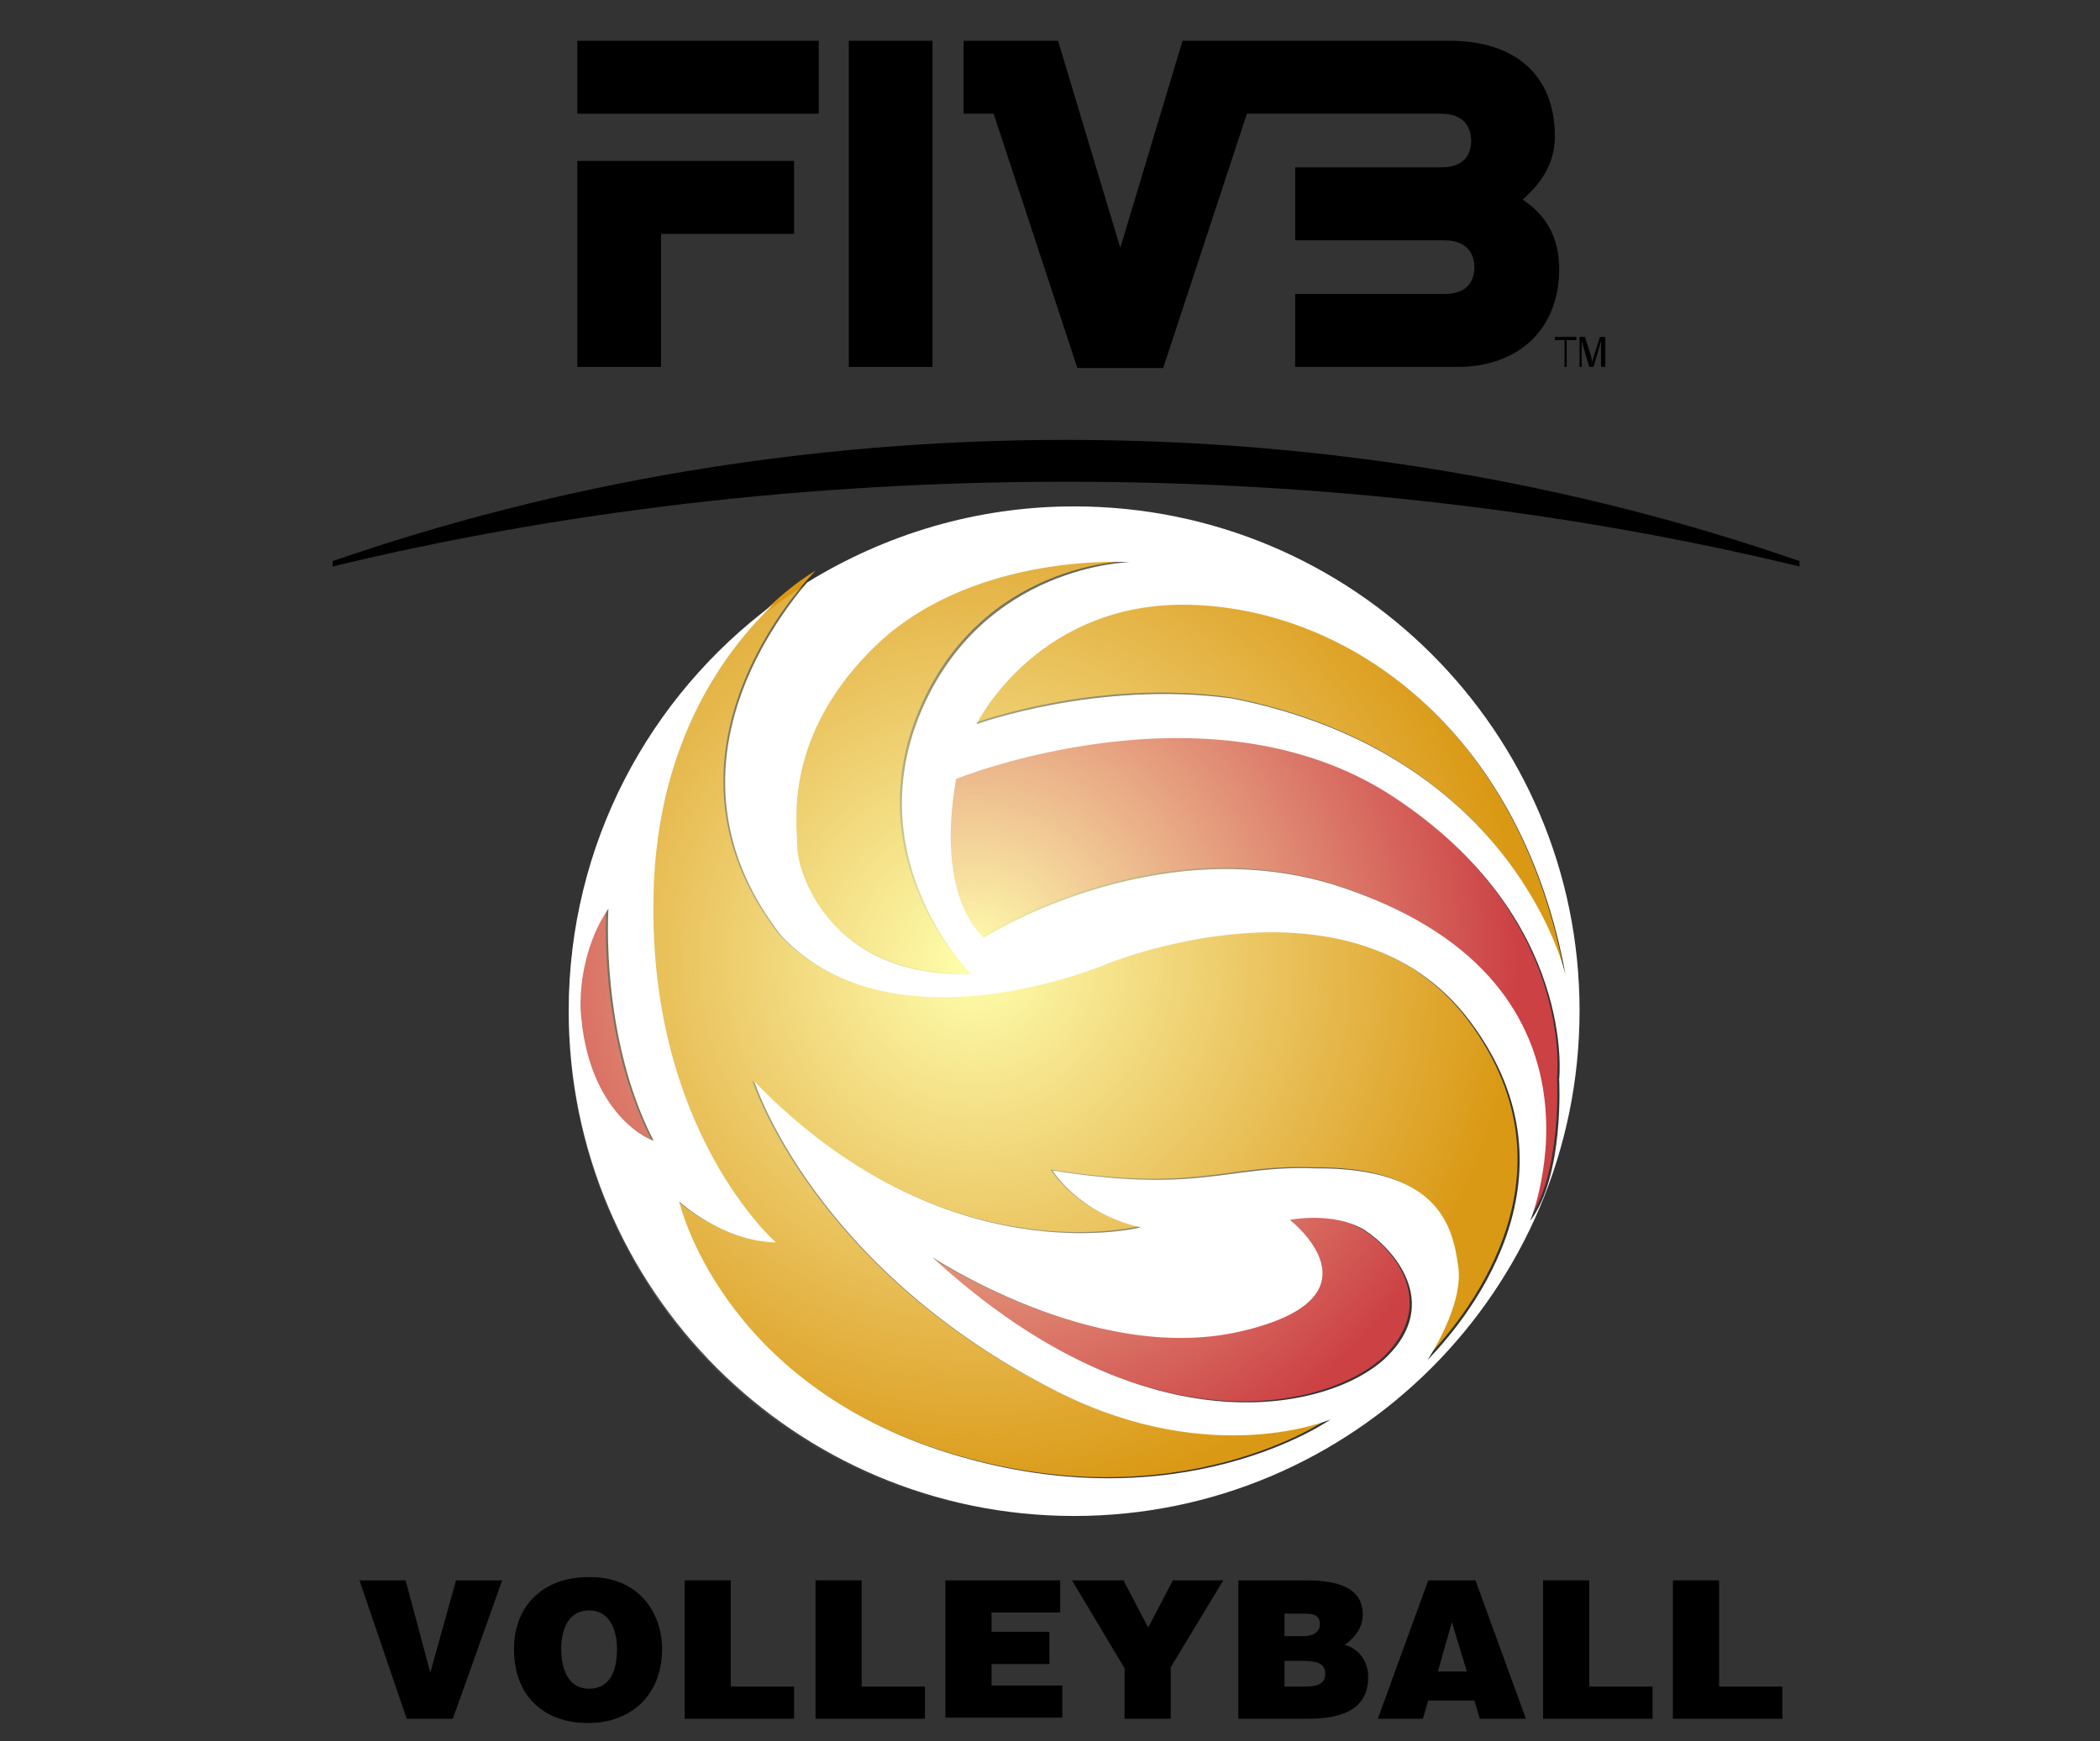
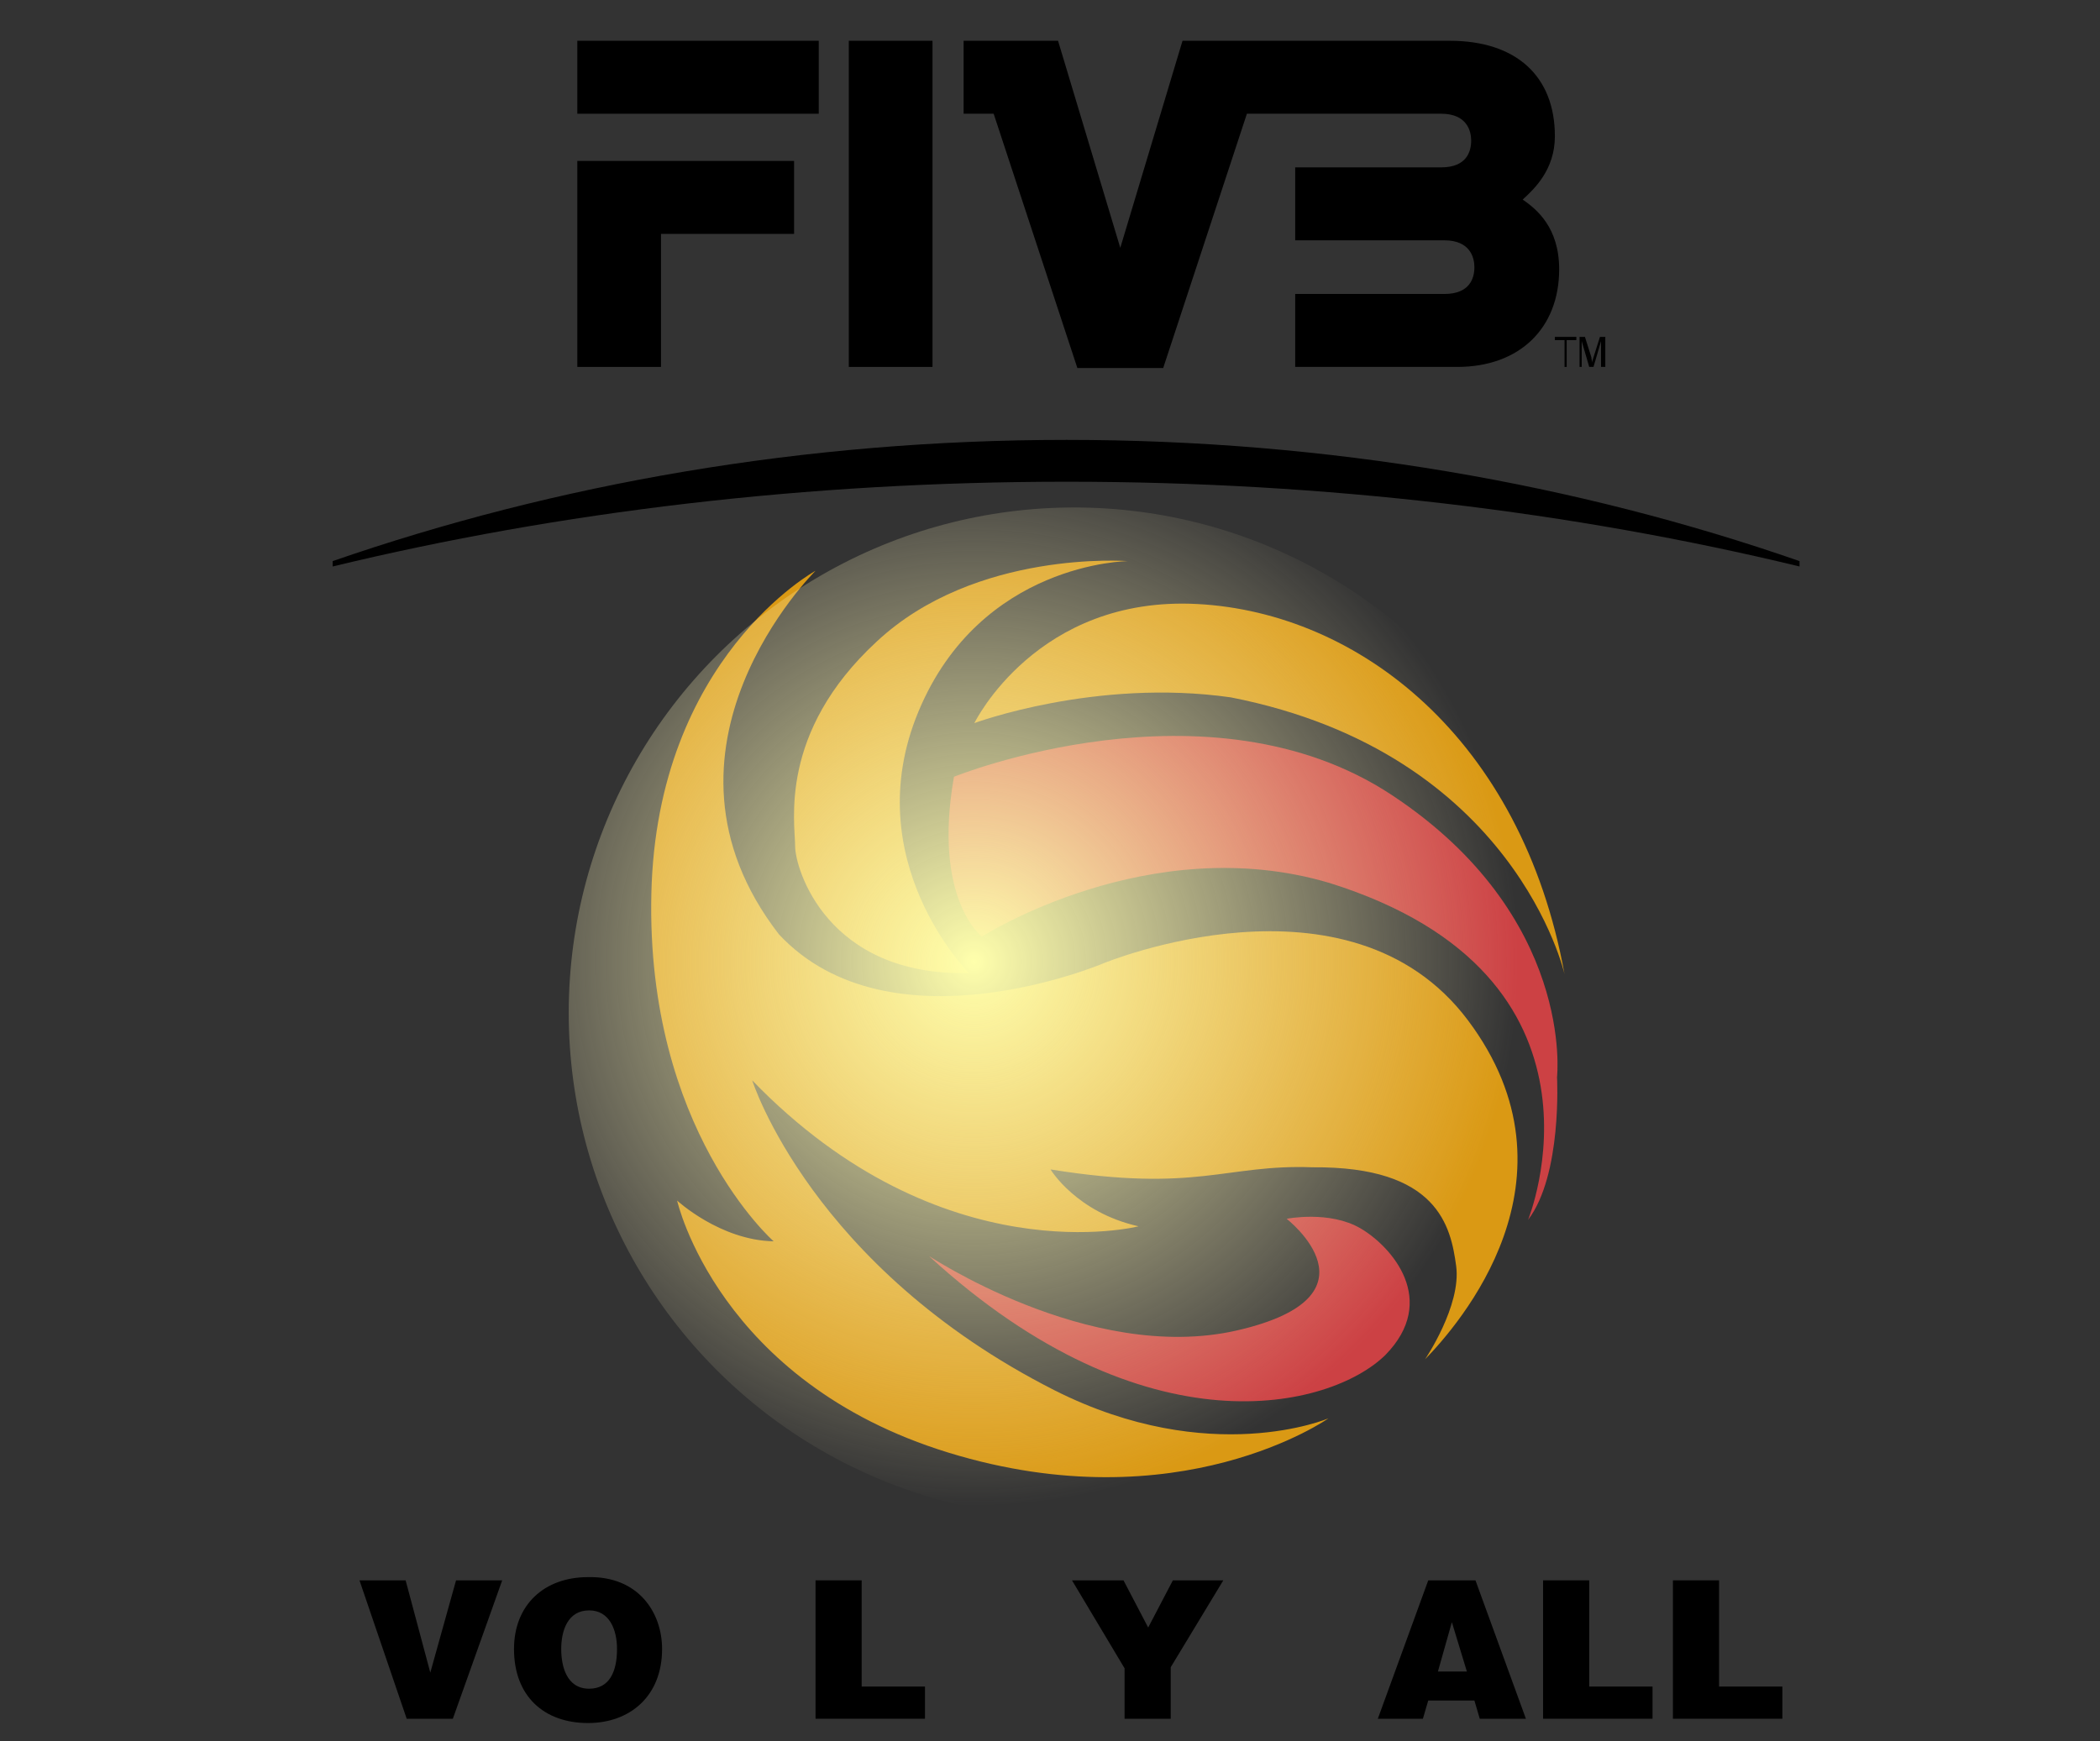
<svg xmlns="http://www.w3.org/2000/svg" xmlns:xlink="http://www.w3.org/1999/xlink" version="1.1" id="Livello_1" x="0px" y="0px" viewBox="-322 217 195.7 162.3" style="enable-background:new -322 217 195.7 162.3;" xml:space="preserve">
  <rect x="-322" y="217" width="195.7" height="162.3" fill="#333333" stroke="none" />
  <style type="text/css">
	.st0{fill:none;stroke:#FF0000;stroke-miterlimit:10;}
	.st1{fill:#DA9914;}
	.st2{fill:#CC4144;}
	.st3{clip-path:url(#SVGID_2_);fill:url(#SVGID_3_);}
	.st4{fill:#FFFFFF;}
</style>
  <path class="st0" d="M-290.3,268.8" />
  <rect x="-242.9" y="220.8" width="7.8" height="30.4" />
  <path d="M-268.2,220.8v6.8h22.5v-6.8H-268.2z M-268.2,251.2h7.8v-12.4h12.4V232h-20.2V251.2z" />
  <path d="M-180.1,235.6c1.1-1,3-2.8,3-5.9c0-5.6-3.6-8.9-9.8-8.9c-24.9,0-24.9,0-24.9,0c-5.8,19.3-5.8,19.3-5.8,19.3l0,0  c-5.8-19.3-5.8-19.3-5.8-19.3c-8.8,0-8.8,0-8.8,0c0,6.8,0,6.8,0,6.8c2.8,0,2.8,0,2.8,0c7.8,23.7,7.8,23.7,7.8,23.7c8,0,8,0,8,0  c7.8-23.7,7.8-23.7,7.8-23.7c18.1,0,18.1,0,18.1,0c2.4,0,2.8,1.6,2.8,2.5c0,1-0.4,2.5-2.8,2.5c0,0-10.9,0-13.6,0c0,6.8,0,6.8,0,6.8  c2.2,0,13.9,0,13.9,0c2.4,0,2.8,1.6,2.8,2.5c0,1-0.4,2.5-2.8,2.5c0,0-11.7,0-13.9,0c0,6.8,0,6.8,0,6.8c15.1,0,15.1,0,15.1,0  c5.8,0,9.5-3.6,9.5-9.1C-176.7,238.2-178.8,236.5-180.1,235.6z" />
  <path d="M-222.6,258c-24.5,0-47.6,4.1-68.4,11.3c0,0.5,0,0.5,0,0.5c21.1-5.1,44.2-7.9,68.4-7.9c24.1,0,47.2,2.8,68.3,7.9  c0-0.5,0-0.5,0-0.5C-175,262.1-198.2,258-222.6,258z" />
  <polygon points="-176.2,251.2 -176.2,248.7 -177.1,248.7 -177.1,248.4 -175.1,248.4 -175.1,248.7 -176,248.7 -176,251.2 " />
  <path d="M-174.8,251.2c0-2.8,0-2.8,0-2.8c0.5,0,0.5,0,0.5,0c0.6,1.9,0.6,1.9,0.6,1.9c0,0.2,0.1,0.4,0.1,0.5c0-0.1,0-0.2,0.1-0.5  c0.6-1.9,0.6-1.9,0.6-1.9c0.5,0,0.5,0,0.5,0c0,2.8,0,2.8,0,2.8c-0.4,0-0.4,0-0.4,0c0-2.4,0-2.4,0-2.4c-0.7,2.4-0.7,2.4-0.7,2.4  c-0.4,0-0.4,0-0.4,0c-0.7-2.4-0.7-2.4-0.7-2.4c0,2.4,0,2.4,0,2.4C-174.8,251.2-174.8,251.2-174.8,251.2z" />
  <path class="st1" d="M-246,270.2c0,0-16.8,16.6-3.4,33.9c10.4,11.1,30.2,2.7,30.2,2.7s22.9-9.5,34,5.3c11.1,14.8-0.9,28.4-4,31.6  c0,0,3.4-5,2.9-8.7c-0.5-3.7-1.7-9.3-13.4-9.2c-8.1-0.3-10.7,2.4-24.4,0.2c0,0,2.4,4,8.2,5.3c0,0-18.3,4.7-36-13.6  c0,0,5.5,17.4,28.2,28.9c14.5,7.3,25.5,2.6,25.5,2.6s-13.9,9.8-35.4,3.2s-25.3-23.5-25.3-23.5s4,3.7,9,3.8c0,0-11.9-10.4-11.4-32.4  S-246,270.2-246,270.2z" />
  <g>
    <path d="M-288.5,364.3h4.3l2.3,8.6l2.4-8.6h4.3l-4.6,12.9h-4.3L-288.5,364.3z" />
    <path d="M-260.3,370.7c0,4.4-3,6.9-6.9,6.9c-4.1,0-6.9-2.5-6.9-6.9c0-4.1,2.8-6.7,6.9-6.7C-262.5,363.9-260.3,367.3-260.3,370.7z    M-269.7,370.7c0,1.6,0.5,3.7,2.6,3.7c1.9,0,2.6-1.6,2.6-3.7c0-1.8-0.7-3.6-2.6-3.6C-269.1,367.1-269.7,369-269.7,370.7z" />
-     <path d="M-258.2,377.2v-12.9h4.3v9.9h5.9v3H-258.2z" />
    <path d="M-246,377.2v-12.9h4.3v9.9h5.9v3H-246z" />
-     <path d="M-233.9,377.2v-12.9h10.7v3h-6.4v1.8h5.4v3h-5.4v2h6.6v3H-233.9z" />
    <path d="M-212.9,377.2h-4.3v-4.7l-4.9-8.2h4.8l2.3,4.4l2.3-4.4h4.7l-4.9,8.1V377.2z" />
-     <path d="M-206.6,377.2v-12.9h6.3c3,0,5.3,0.7,5.3,3.2c0,1.3-0.9,2.3-1.7,2.8c1.4,0.4,2.2,1.6,2.2,3c0,2.9-2.2,3.9-5.6,3.9H-206.6z    M-202.3,367.3v2.2h1.8c0.9,0,1.5-0.4,1.5-1.1c0-1-0.8-1-1.7-1H-202.3z M-202.3,371.8v2.4h1.9c1.1,0,1.9-0.2,1.9-1.2   c0-1.1-1-1.2-2.4-1.2H-202.3z" />
    <path d="M-193.6,377.2l4.7-12.9h4.4l4.7,12.9h-4.3l-0.5-1.7h-4.3l-0.5,1.7H-193.6z M-186.7,368.2l-1.3,4.6h2.7L-186.7,368.2z" />
    <path d="M-178.2,377.2v-12.9h4.3v9.9h5.9v3H-178.2z" />
    <path d="M-166.1,377.2v-12.9h4.3v9.9h5.9v3H-166.1z" />
  </g>
  <path class="st1" d="M-231.7,307.7c0,0-10.5-10.5-4.7-24.4c5.8-13.9,19.5-14,19.5-14s-14.2-1.1-23.4,7.5c-9.2,8.5-7.6,16.9-7.6,19.1  C-247.9,297.9-245,308-231.7,307.7z" />
  <path class="st1" d="M-231.2,284.4c0,0,5.8-11.9,20.8-11.1s30.2,12.5,34.2,34.5c0,0-4.6-20.6-31.1-25.8  C-219.9,280.2-231.2,284.4-231.2,284.4z" />
  <path class="st2" d="M-233.1,289.4c0,0,23.7-9.6,40.8,1.7c17.1,11.3,15.4,26.3,15.4,26.3s0.5,9.1-2.7,13.3c0,0,9.3-22.7-18.5-31.4  c-16.8-5-32.4,5-32.4,5S-235.1,300.8-233.1,289.4z" />
  <path class="st2" d="M-235.4,334.1c-0.5-0.4,14.8,10.1,28.7,6.9c13.9-3.2,4.6-10.4,4.6-10.4s4-0.8,6.9,0.9c2.9,1.7,7.3,6.7,2.3,11.8  C-198,348.3-215.2,352.6-235.4,334.1z" />
-   <path class="st2" d="M-265.5,301.6c0,0-0.8,11.9,4.2,21.6c0,0-6.2-2.3-6.8-12.4C-268.2,305-265.5,301.6-265.5,301.6z" />
  <g>
    <defs>
      <circle id="SVGID_1_" cx="-221.9" cy="311.4" r="47.1" />
    </defs>
    <clipPath id="SVGID_2_">
      <use xlink:href="#SVGID_1_" style="overflow:visible;" />
    </clipPath>
    <radialGradient id="SVGID_3_" cx="-231.243" cy="306.643" r="50.734" gradientUnits="userSpaceOnUse">
      <stop offset="0" style="stop-color:#FFFFAC" />
      <stop offset="1" style="stop-color:#FCF0C2;stop-opacity:0" />
    </radialGradient>
    <circle class="st3" cx="-231.2" cy="306.6" r="50.7" />
  </g>
-   <path class="st4" d="M-221.9,264.2c-9.1,0-17.6,2.6-24.9,7.1c-3.3,3.9-13.9,18.1-2.4,32.9c10.4,11.1,30.2,2.7,30.2,2.7  s22.9-9.5,34,5.3c11.1,14.8-0.9,28.4-4,31.6c0,0,3.4-5,2.9-8.7s-1.7-9.3-13.4-9.2c-8.1-0.3-10.7,2.4-24.4,0.2c0,0,2.4,4,8.2,5.3  c0,0-18.3,4.7-36-13.6c0,0,5.5,17.4,28.2,28.9c14.5,7.3,25.5,2.6,25.5,2.6s-13.9,9.8-35.4,3.2s-25.3-23.5-25.3-23.5s4,3.7,9,3.8  c0,0-11.9-10.4-11.4-32.4c0.3-14.4,6.8-22.9,11.2-27.1c-11.6,8.6-19.1,22.4-19.1,37.9c0,26,21.1,47.1,47.1,47.1  c26,0,47.1-21.1,47.1-47.1S-195.9,264.2-221.9,264.2z M-267.9,311c-0.1-5.8,2.6-9.3,2.6-9.3s-0.8,11.9,4.2,21.6  C-261.1,323.4-267.3,321.1-267.9,311z M-192.7,343.4c-5,5-22.3,9.3-42.4-9.2c-0.5-0.4,14.8,10.1,28.7,6.9  c13.9-3.2,4.6-10.4,4.6-10.4s4-0.8,6.9,0.9C-192.1,333.4-187.7,338.4-192.7,343.4z M-210.3,273.4c15,0.8,30.2,12.5,34.2,34.5  c0,0-4.6-20.6-31.1-25.8c-12.5-1.7-23.8,2.4-23.8,2.4S-225.2,272.6-210.3,273.4z M-247.7,296c0-2.1-1.5-10.5,7.6-19.1  c9.2-8.5,23.4-7.5,23.4-7.5s-13.7,0.2-19.5,14c-5.8,13.9,4.7,24.4,4.7,24.4C-244.8,308.2-247.7,298.1-247.7,296z M-179.4,330.8  c0,0,9.3-22.7-18.5-31.4c-16.8-5-32.4,5-32.4,5s-4.6-3.4-2.6-14.8c0,0,23.7-9.6,40.8,1.7c17.1,11.3,15.4,26.3,15.4,26.3  S-176.2,326.6-179.4,330.8z" />
</svg>